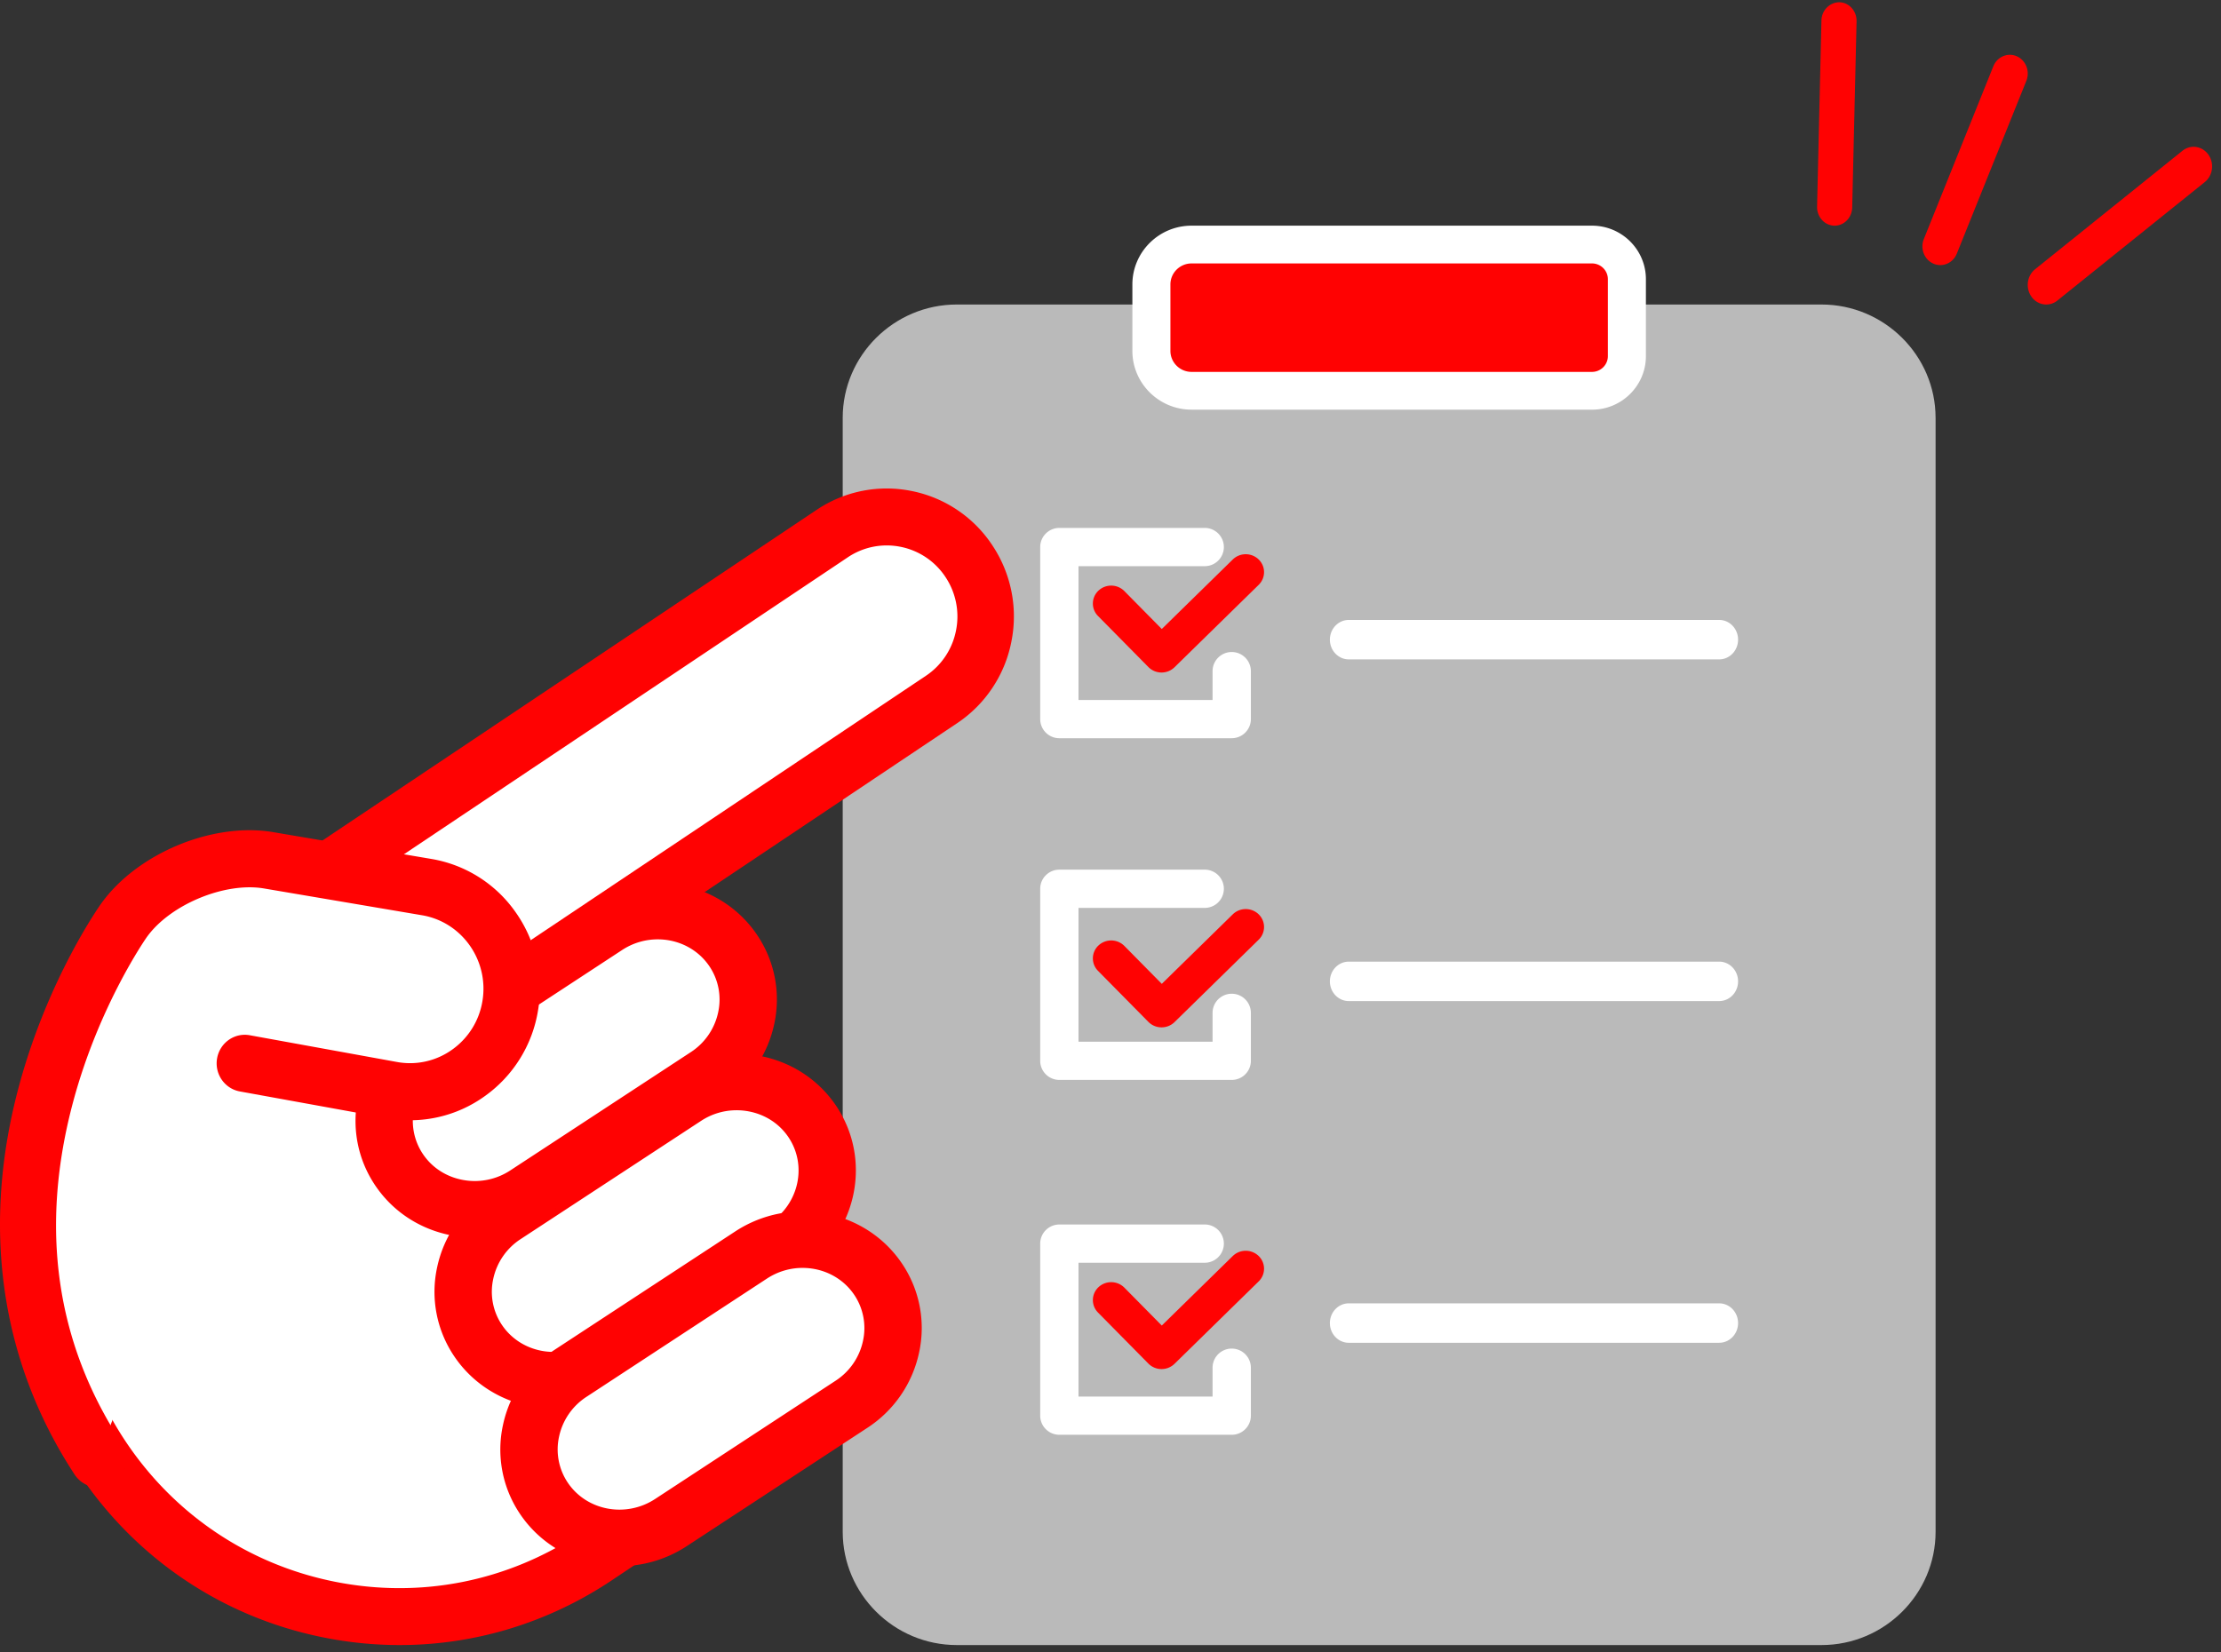
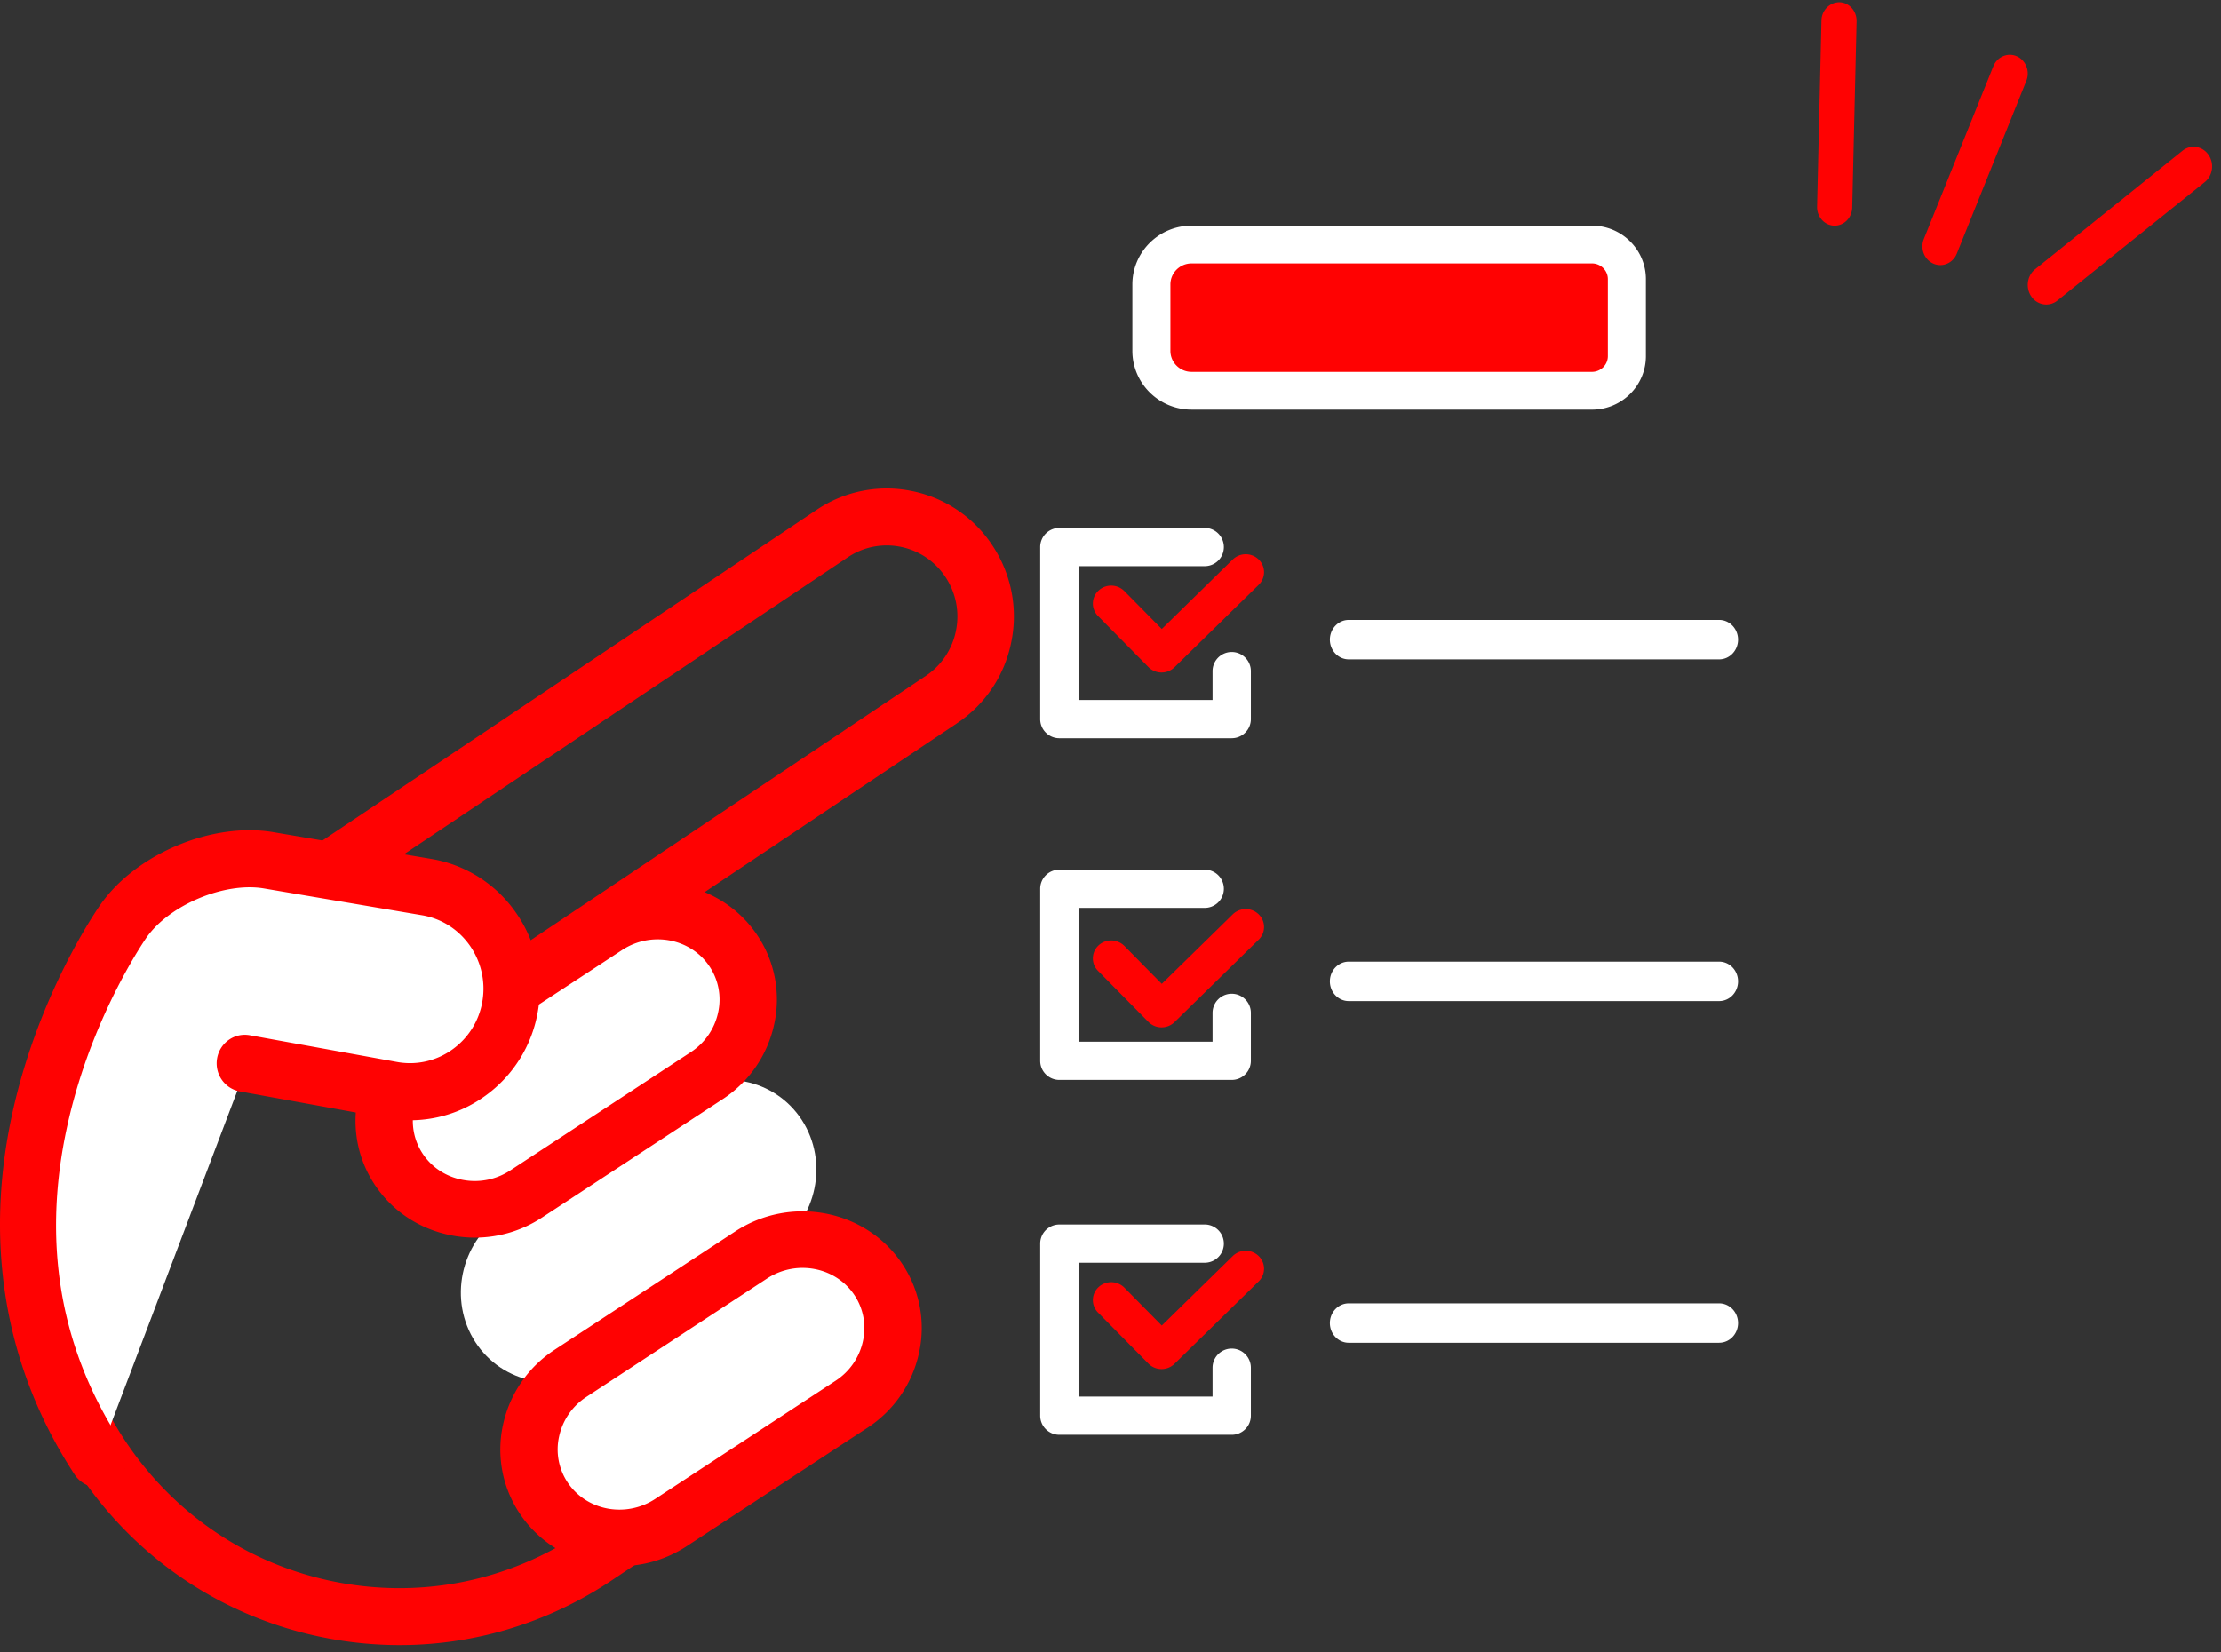
<svg xmlns="http://www.w3.org/2000/svg" width="168" height="125">
  <rect width="100%" height="100%" fill="#333333" stroke="none" />
  <g fill="none" fill-rule="evenodd">
-     <path d="M146.41 31.612c0-4.715-3.881-8.572-8.626-8.572H72.37c-4.744 0-8.626 3.857-8.626 8.572v84.283c0 4.715 3.882 8.572 8.626 8.572h65.415c4.745 0 8.626-3.857 8.626-8.572V31.612z" fill="#BABABA" />
    <path d="M120.873 29.007H90.676c-1.673 0-3.029-1.336-3.029-2.984v-4.97c0-1.649 1.356-2.984 3.029-2.984h30.197c1.453 0 2.63 1.16 2.63 2.59v5.757c0 1.43-1.177 2.59-2.63 2.59" fill="#FF0202" />
    <path d="M90.132 19.932c-.882 0-1.6.713-1.6 1.589v5.028c0 .876.718 1.589 1.6 1.589h30.29c.661 0 1.2-.535 1.2-1.192v-5.823c0-.657-.539-1.191-1.2-1.191h-30.29zm30.29 11.063h-30.29c-2.469 0-4.477-1.994-4.477-4.446v-5.028c0-2.452 2.008-4.447 4.477-4.447h30.29c2.248 0 4.077 1.817 4.077 4.049v5.823c0 2.233-1.83 4.05-4.077 4.05zM102.587 48.397h27.888M130.043 49.889h-28.021c-.788 0-1.427-.669-1.427-1.492s.639-1.492 1.427-1.492h28.021c.788 0 1.428.669 1.428 1.492s-.64 1.492-1.428 1.492M93.17 55.855H80.132c-.8 0-1.449-.648-1.449-1.446V41.39c0-.798.649-1.446 1.449-1.446h10.942a1.447 1.447 0 110 2.892H81.58v10.125h10.14v-2.18a1.448 1.448 0 012.898 0v3.627c0 .798-.649 1.446-1.449 1.446" fill="#FFF" />
    <path d="M87.862 50.883h-.012a1.4 1.4 0 01-.984-.414l-3.81-3.861a1.338 1.338 0 01.034-1.92 1.407 1.407 0 011.959.034l2.83 2.869 5.37-5.26a1.407 1.407 0 011.96 0c.541.53.541 1.388 0 1.918l-6.367 6.236c-.26.255-.613.398-.98.398" fill="#FF0202" />
    <path fill="#FFF" d="M102.587 74.251h27.888M130.043 75.742h-28.021c-.788 0-1.427-.668-1.427-1.491 0-.824.639-1.492 1.427-1.492h28.021c.788 0 1.428.668 1.428 1.492 0 .823-.64 1.491-1.428 1.491M93.17 81.708H80.132c-.8 0-1.449-.647-1.449-1.445V67.244c0-.798.649-1.445 1.449-1.445h10.942a1.447 1.447 0 110 2.892H81.58v10.125h10.14v-2.18a1.448 1.448 0 012.898 0v3.627c0 .798-.649 1.445-1.449 1.445" />
    <path d="M87.862 77.731h-.012a1.4 1.4 0 01-.984-.414l-3.81-3.861a1.338 1.338 0 01.034-1.92 1.407 1.407 0 011.959.034l2.83 2.869 5.37-5.26a1.407 1.407 0 011.96 0c.541.53.541 1.389 0 1.918l-6.367 6.237c-.26.254-.613.397-.98.397" fill="#FF0202" />
    <path fill="#FFF" d="M102.587 100.104h27.888M130.043 101.596h-28.021c-.788 0-1.427-.668-1.427-1.491 0-.824.639-1.492 1.427-1.492h28.021c.788 0 1.428.668 1.428 1.492 0 .823-.64 1.49-1.428 1.49M93.17 108.557H80.132c-.8 0-1.449-.648-1.449-1.446V94.093c0-.799.649-1.446 1.449-1.446h10.942a1.447 1.447 0 110 2.892H81.58v10.125h10.14v-2.18a1.448 1.448 0 012.898 0v3.627c0 .798-.649 1.446-1.449 1.446" />
    <path d="M87.862 103.585h-.012a1.4 1.4 0 01-.984-.414l-3.81-3.862a1.338 1.338 0 01.034-1.919 1.407 1.407 0 011.959.034l2.83 2.868 5.37-5.26a1.406 1.406 0 011.96 0c.541.53.541 1.39 0 1.919l-6.367 6.236a1.4 1.4 0 01-.98.398" fill="#FF0202" />
-     <path d="M40.372 82.51c-2.773-2.774-2.363-6.815.91-8.98l30.063-19.882a7.458 7.458 0 002.102-10.361c-2.292-3.44-6.948-4.377-10.4-2.094l-23.514 15.55-11.906 7.875-2.976 1.968-9.525 6.3C2.633 81.148-.772 97.936 7.521 110.384c8.293 12.447 25.143 15.84 37.636 7.577l12.501-8.267c3.274-2.166 3.684-6.207.911-8.98L40.372 82.51z" fill="#FFF" />
    <path d="M67.069 41.268a5.272 5.272 0 00-2.942.9L16.392 74.113C4.948 81.772 1.817 97.39 9.414 108.927c3.68 5.59 9.298 9.399 15.82 10.728 6.523 1.328 13.167.017 18.712-3.693l12.453-8.334c1.034-.692 1.662-1.657 1.768-2.718.106-1.062-.317-2.134-1.194-3.02L38.847 83.54c-1.77-1.791-2.651-4.157-2.417-6.491.234-2.334 1.566-4.475 3.656-5.874l29.946-20.04a5.345 5.345 0 002.28-3.418 5.382 5.382 0 00-.784-4.042 5.304 5.304 0 00-3.39-2.299 5.35 5.35 0 00-1.07-.108m-36.84 83.199a29.21 29.21 0 01-5.84-.593c-7.64-1.555-14.222-6.02-18.532-12.566-8.898-13.515-5.232-31.81 8.174-40.782L61.766 38.58a9.489 9.489 0 017.217-1.425 9.54 9.54 0 016.102 4.138 9.688 9.688 0 011.413 7.276 9.626 9.626 0 01-4.105 6.152l-29.945 20.04c-1.035.693-1.663 1.659-1.77 2.72-.106 1.06.318 2.134 1.195 3.02L59.999 98.85c1.77 1.791 2.651 4.158 2.417 6.492-.234 2.334-1.566 4.475-3.656 5.874l-12.453 8.333c-4.84 3.24-10.398 4.918-16.078 4.918" fill="#FF0202" />
    <path d="M45.346 103.404c-3.125 2.125-7.35 1.288-9.39-1.86-2.04-3.149-1.151-7.464 1.973-9.59l13.336-9.07c3.125-2.125 7.35-1.288 9.39 1.86 2.039 3.149 1.151 7.464-1.973 9.589l-13.336 9.07z" fill="#FFF" />
-     <path d="M55.714 84.002c-.947 0-1.875.274-2.682.803L39.38 93.753a4.773 4.773 0 00-2.07 3.01 4.5 4.5 0 00.657 3.482c1.432 2.13 4.395 2.684 6.607 1.236l13.653-8.948c2.21-1.45 2.844-4.362 1.412-6.493-.686-1.02-1.75-1.712-2.995-1.95a4.962 4.962 0 00-.93-.088zm-13.83 22.566c-2.936 0-5.803-1.388-7.529-3.956a8.706 8.706 0 01-1.288-6.733 9.028 9.028 0 013.915-5.692l13.652-8.948a9.242 9.242 0 016.833-1.352c2.396.457 4.45 1.802 5.784 3.786 2.754 4.097 1.576 9.672-2.627 12.426l-13.653 8.948a9.263 9.263 0 01-5.088 1.52z" fill="#FF0202" />
    <path d="M51.322 115.336c-3.125 2.125-7.35 1.288-9.39-1.86-2.04-3.149-1.151-7.463 1.973-9.589l13.336-9.07c3.125-2.126 7.35-1.289 9.39 1.86 2.039 3.148 1.151 7.463-1.974 9.588l-13.335 9.071z" fill="#FFF" />
    <path d="M60.71 95.93c-.925 0-1.864.263-2.698.809l-13.652 8.948a4.774 4.774 0 00-2.071 3.009 4.502 4.502 0 00.658 3.482c1.432 2.13 4.395 2.684 6.607 1.236l13.653-8.948a4.773 4.773 0 002.07-3.01 4.502 4.502 0 00-.657-3.482c-.892-1.327-2.38-2.043-3.91-2.043zM46.863 118.5c-2.935 0-5.802-1.387-7.529-3.955a8.708 8.708 0 01-1.287-6.732 9.03 9.03 0 013.914-5.693l13.653-8.948c4.204-2.753 9.864-1.662 12.618 2.435a8.705 8.705 0 011.288 6.733 9.03 9.03 0 01-3.915 5.693l-13.653 8.947a9.267 9.267 0 01-5.089 1.52z" fill="#FF0202" />
    <path d="M39.37 90.477c-3.125 2.125-7.35 1.288-9.39-1.86-2.04-3.149-1.151-7.464 1.973-9.59l13.336-9.07c3.125-2.125 7.35-1.288 9.39 1.86 2.039 3.149 1.151 7.464-1.973 9.59l-13.336 9.07z" fill="#FFF" />
    <path d="M49.755 71.072c-.925 0-1.865.261-2.698.808l-13.653 8.948c-2.21 1.45-2.844 4.362-1.412 6.492.686 1.02 1.75 1.713 2.995 1.95a4.888 4.888 0 003.612-.715l13.653-8.948a4.772 4.772 0 002.07-3.01 4.5 4.5 0 00-.658-3.482c-.892-1.327-2.38-2.043-3.909-2.043m-13.83 22.569a9.395 9.395 0 01-1.76-.167c-2.397-.458-4.451-1.802-5.785-3.786-2.754-4.098-1.576-9.672 2.627-12.427l13.653-8.948c4.2-2.754 9.861-1.662 12.616 2.435a8.708 8.708 0 011.288 6.733 9.027 9.027 0 01-3.915 5.693l-13.652 8.948a9.232 9.232 0 01-5.072 1.519" fill="#FF0202" />
    <path d="M18.512 81.055l11.209 1.993c4.249.754 8.302-2.074 9.015-6.293.707-4.184-2.144-8.143-6.367-8.843l-12.05-1.998c-3.806-.63-8.767 1.39-11.026 4.49 0 0-15.03 20.638-1.962 40.141" fill="#FFF" />
    <path d="M7.425 112.534c-.691 0-1.368-.34-1.779-.965C-.009 102.94-1.45 92.72 1.478 82.013c2.184-7.99 6.002-13.404 6.163-13.63 2.72-3.817 8.442-6.195 13.025-5.422l11.962 2.027a9.746 9.746 0 016.378 4.037 9.983 9.983 0 011.692 7.421 9.895 9.895 0 01-4.033 6.493A9.662 9.662 0 0129.27 84.6L18.144 82.58c-1.159-.211-1.93-1.333-1.722-2.507.208-1.174 1.315-1.958 2.475-1.745l11.126 2.022a5.47 5.47 0 004.187-.94 5.602 5.602 0 002.283-3.675c.506-3.064-1.544-5.974-4.57-6.486l-11.96-2.028c-2.965-.499-7.106 1.222-8.863 3.69-.035.048-3.585 5.11-5.55 12.39-2.576 9.548-1.348 18.256 3.65 25.88a2.176 2.176 0 01-.598 2.993c-.363.244-.772.361-1.177.361M138.776 17.074h-.034c-.734-.02-1.314-.666-1.295-1.444l.33-14.087c.018-.777.642-1.375 1.362-1.373.733.02 1.313.666 1.295 1.444l-.33 14.087c-.019.765-.61 1.373-1.328 1.373M146.769 20.057c-.176 0-.354-.035-.526-.111-.689-.305-1.012-1.136-.722-1.858l5.258-13.073c.291-.722 1.086-1.06 1.775-.756.689.304 1.012 1.136.722 1.858l-5.259 13.072c-.218.542-.72.868-1.248.868M154.782 23.04a1.37 1.37 0 01-1.116-.588c-.466-.653-.346-1.584.27-2.079l11.147-8.963c.615-.496 1.492-.368 1.96.286.466.654.345 1.585-.27 2.08l-11.148 8.963a1.34 1.34 0 01-.843.301" fill="#FF0202" />
  </g>
</svg>